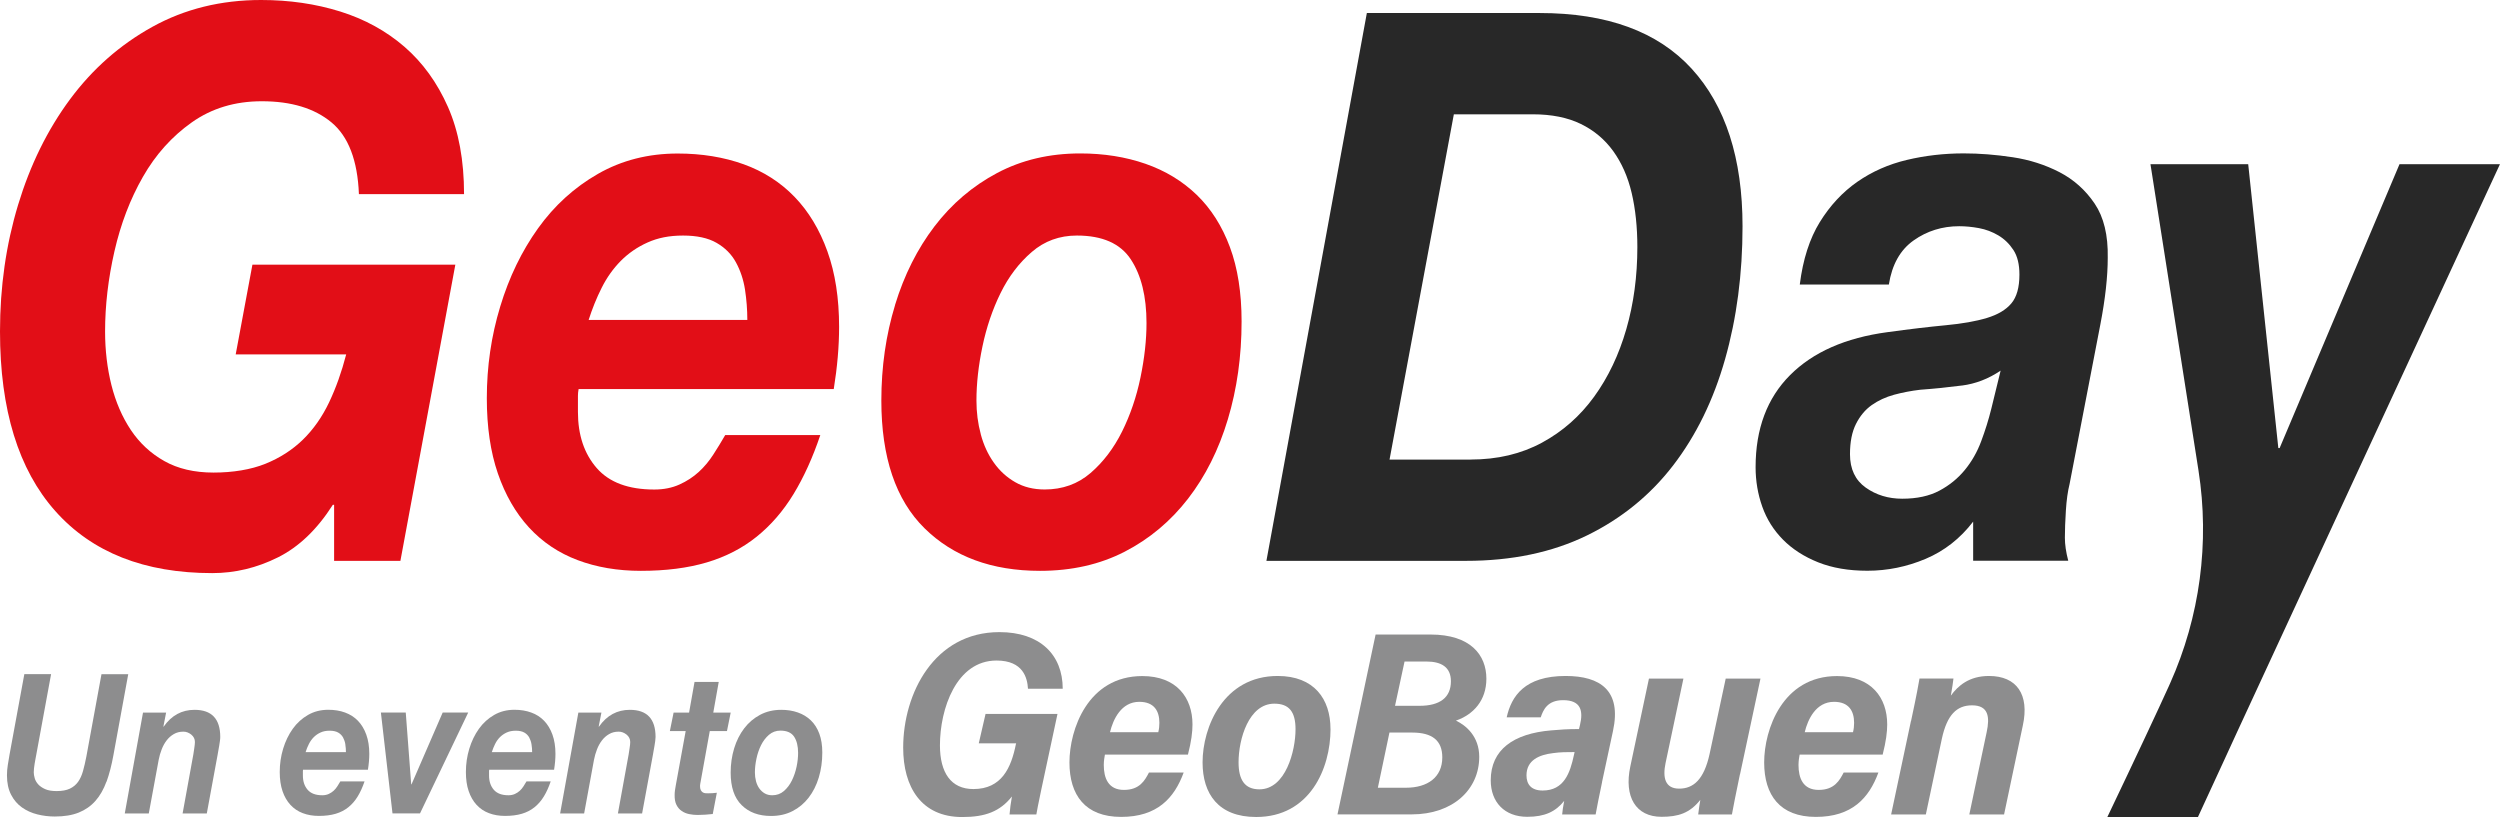
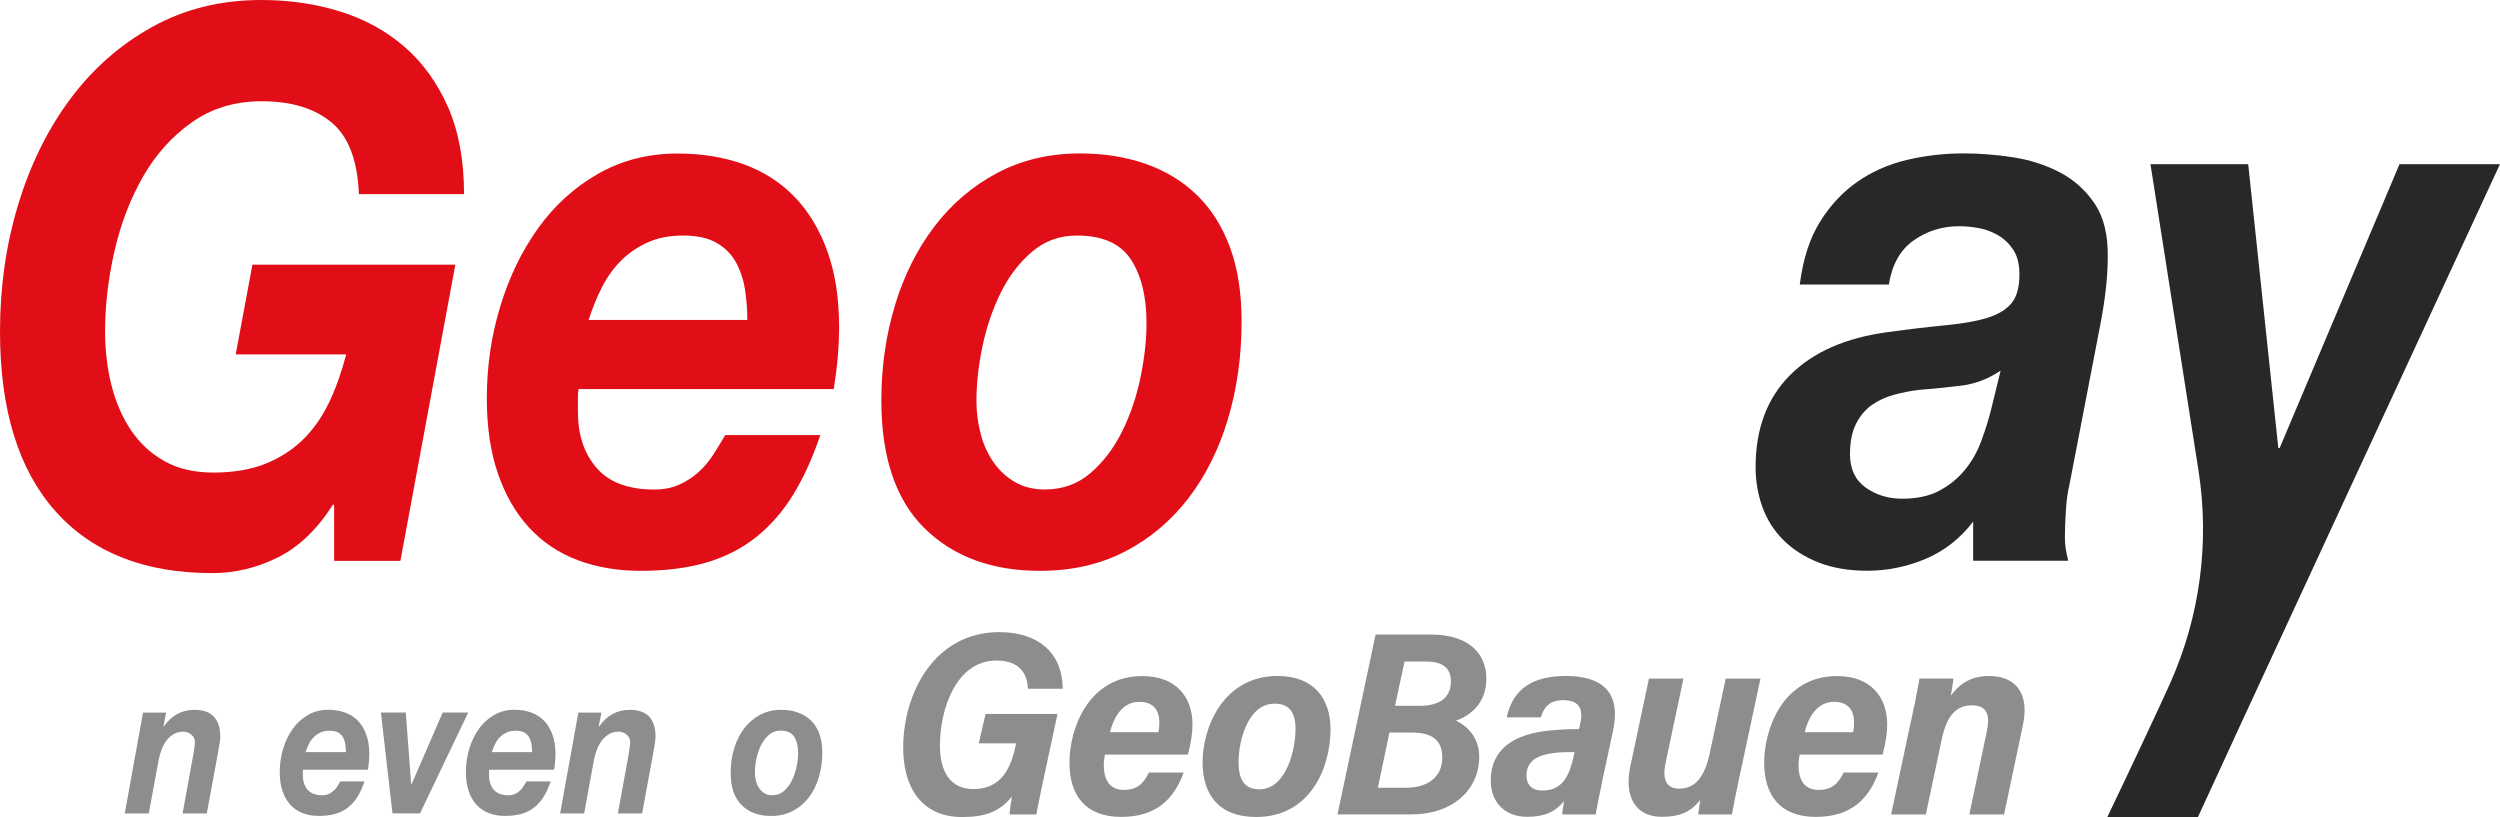
<svg xmlns="http://www.w3.org/2000/svg" id="Capa_2" data-name="Capa 2" viewBox="0 0 527.91 172.54">
  <defs>
    <style>
      .cls-1 {
        fill: #e20e17;
      }

      .cls-2 {
        fill: #8d8d8e;
      }

      .cls-3 {
        fill: #282828;
      }
    </style>
  </defs>
  <g id="Capa_1-2" data-name="Capa 1">
    <g>
      <path class="cls-1" d="M70.28,106.6c-3.3,5.18-7.16,8.89-11.6,11.1-4.43,2.21-9.05,3.32-13.86,3.32-14.33,0-25.38-4.37-33.16-13.12C3.89,99.15,0,86.51,0,69.99c0-9.4,1.27-18.31,3.82-26.73,2.55-8.42,6.2-15.85,10.96-22.28,4.76-6.42,10.56-11.53,17.39-15.31C39,1.89,46.66,0,55.15,0c5.94,0,11.5.81,16.69,2.43,5.18,1.62,9.71,4.11,13.57,7.45,3.86,3.35,6.93,7.59,9.19,12.72,2.26,5.13,3.39,11.26,3.39,18.39h-22.2c-.28-7.13-2.22-12.18-5.8-15.15-3.58-2.97-8.48-4.46-14.71-4.46-5.66,0-10.58,1.49-14.78,4.46-4.2,2.97-7.64,6.8-10.32,11.5-2.69,4.7-4.69,9.94-6.01,15.71-1.32,5.78-1.98,11.42-1.98,16.93,0,4,.45,7.78,1.34,11.34.9,3.56,2.26,6.72,4.1,9.48,1.84,2.75,4.19,4.94,7.07,6.56,2.87,1.62,6.34,2.43,10.39,2.43s7.89-.62,10.96-1.86c3.06-1.24,5.7-2.94,7.92-5.1,2.21-2.16,4.05-4.78,5.52-7.86,1.46-3.08,2.66-6.45,3.61-10.13h-23.33l3.53-18.95h42.85l-11.6,62.54h-14v-11.83h-.28Z" />
      <path class="cls-1" d="M122.04,83.6v3.4c0,4.86,1.32,8.8,3.96,11.83,2.64,3.03,6.69,4.54,12.16,4.54,1.98,0,3.75-.35,5.3-1.05,1.56-.7,2.92-1.59,4.1-2.67,1.18-1.08,2.21-2.32,3.11-3.73.9-1.4,1.72-2.75,2.47-4.05h20.08c-1.6,4.75-3.49,8.91-5.66,12.47-2.17,3.56-4.76,6.56-7.78,8.99-3.02,2.43-6.53,4.24-10.53,5.43-4.01,1.19-8.65,1.78-13.93,1.78-4.9,0-9.36-.76-13.36-2.27-4.01-1.51-7.42-3.81-10.25-6.88-2.83-3.08-5.02-6.89-6.58-11.42-1.56-4.54-2.33-9.83-2.33-15.88,0-6.7.94-13.15,2.83-19.36,1.88-6.21,4.55-11.72,7.99-16.52,3.44-4.8,7.66-8.64,12.66-11.5,5-2.86,10.61-4.29,16.83-4.29,5.09,0,9.73.76,13.93,2.27,4.19,1.51,7.78,3.81,10.75,6.89,2.97,3.08,5.28,6.91,6.93,11.5,1.65,4.59,2.47,9.91,2.47,15.96,0,4.11-.38,8.48-1.13,13.12h-53.88c-.1.54-.14,1.03-.14,1.46ZM157.32,61.16c-.33-2.11-.97-4.02-1.91-5.75-.94-1.73-2.31-3.1-4.1-4.13-1.79-1.03-4.15-1.54-7.07-1.54s-5.33.49-7.49,1.46c-2.17.97-4.05,2.27-5.66,3.89-1.6,1.62-2.95,3.51-4.03,5.67-1.09,2.16-2,4.43-2.76,6.8h33.51c0-2.16-.17-4.29-.49-6.4Z" />
      <path class="cls-1" d="M189,64.4c1.93-6.32,4.71-11.85,8.34-16.61,3.63-4.75,8.04-8.51,13.22-11.26,5.19-2.75,11.03-4.13,17.54-4.13,5,0,9.59.73,13.79,2.19,4.19,1.46,7.8,3.65,10.82,6.56,3.02,2.92,5.35,6.59,7,11.02,1.65,4.43,2.47,9.67,2.47,15.71,0,7.35-.97,14.23-2.9,20.66-1.93,6.43-4.74,12.02-8.41,16.77-3.68,4.75-8.13,8.48-13.36,11.18s-11.19,4.05-17.89,4.05c-10.18,0-18.31-3-24.39-8.99-6.08-5.99-9.12-14.99-9.12-26.97,0-7.13.97-13.85,2.9-20.17ZM207.1,91.7c.61,2.27,1.53,4.27,2.76,5.99,1.22,1.73,2.73,3.11,4.52,4.13,1.79,1.03,3.86,1.54,6.22,1.54,3.77,0,7-1.16,9.69-3.48,2.69-2.32,4.9-5.24,6.65-8.75,1.74-3.51,3.04-7.32,3.89-11.42.85-4.1,1.27-7.94,1.27-11.5,0-5.62-1.11-10.1-3.32-13.45-2.21-3.35-6.01-5.02-11.38-5.02-3.68,0-6.86,1.16-9.54,3.48-2.69,2.32-4.88,5.21-6.58,8.67-1.7,3.46-2.97,7.21-3.82,11.26-.85,4.05-1.27,7.86-1.27,11.42,0,2.49.3,4.86.92,7.13Z" />
    </g>
    <g>
      <path class="cls-2" d="M218.83,171.98h-5.65c.07-1.05.27-2.46.5-3.79-2.51,3.16-5.61,4.34-10.49,4.34-8.66,0-12.47-6.36-12.47-14.64,0-11.45,6.54-24.41,20.32-24.41,8.57,0,13.36,4.77,13.37,11.95h-7.34c-.13-2.2-.96-5.95-6.64-5.95-8.49,0-11.95,10.2-11.95,17.91,0,5.77,2.33,9.23,7.06,9.23,5.98,0,7.98-4.49,8.98-9.48l.06-.18h-7.9l1.43-6.2h15.19c-3.37,15.6-4.24,19.83-4.46,21.21Z" />
      <path class="cls-2" d="M233.32,159.33c-.08.48-.24,1.28-.24,2.21,0,2.73.92,5.26,4.26,5.26s4.42-2.03,5.28-3.67h7.33c-1.98,5.41-5.6,9.37-13.2,9.37s-10.92-4.6-10.92-11.51,3.86-18.23,15.39-18.23c7.23,0,10.59,4.57,10.59,10.21,0,1.58-.23,3.56-.96,6.38h-17.53ZM244.59,154.61c.17-.7.23-1.32.23-1.98,0-2.45-1.07-4.43-4.24-4.43-3.82,0-5.54,3.72-6.19,6.42h10.19Z" />
      <path class="cls-2" d="M280.96,153.92c0,8.42-4.42,18.6-15.7,18.6-7.99,0-11.32-4.89-11.32-11.53,0-7.41,4.38-18.25,15.87-18.25,7.68,0,11.14,4.87,11.14,11.18ZM261.54,160.97c0,3.69,1.29,5.71,4.4,5.71,5.54,0,7.63-8.11,7.63-12.68,0-3.71-1.37-5.41-4.48-5.41-5.38,0-7.55,7.45-7.55,12.38Z" />
      <path class="cls-2" d="M290.47,133.99h11.61c8.44,0,11.79,4.32,11.79,9.33,0,4.58-2.73,7.57-6.43,8.85,2.1.99,4.92,3.31,4.92,7.65,0,6.87-5.52,12.15-14.28,12.15h-15.65l8.05-37.99ZM290.95,166.34h5.94c4.57,0,7.67-2.21,7.67-6.41,0-3.55-2.11-5.24-6.35-5.24h-4.81l-2.45,11.66ZM299.77,149.04c4.26,0,6.61-1.73,6.61-5.18,0-3-2.04-4.17-5.17-4.17h-4.62l-2.01,9.35h5.19Z" />
      <path class="cls-2" d="M338.3,165.16c-.58,2.82-1.14,5.49-1.36,6.82h-7.07c.07-.78.19-1.6.43-2.86-1.81,2.27-4.09,3.36-7.8,3.36-4.8,0-7.71-3.1-7.71-7.7,0-6.48,4.8-9.88,12.76-10.55,1.94-.17,3.4-.28,5.88-.28l.2-.83c.73-3.02.22-5.27-3.56-5.27-3.34,0-4.21,2.1-4.72,3.62h-7.19c1-4.49,3.82-8.73,12.44-8.73,7.35,0,11.85,3.09,10.01,11.6l-2.32,10.81ZM332.5,158.81c-1.6,0-2.98,0-4.54.22-2.93.35-5.62,1.48-5.62,4.7,0,1.86.97,3.2,3.41,3.2,4.53,0,5.8-3.73,6.61-7.51l.14-.62Z" />
      <path class="cls-2" d="M367.41,163.51c-.86,4.13-1.42,6.95-1.69,8.47h-7.12c.11-.92.3-2.3.45-3.09-2.23,2.83-4.67,3.59-8.2,3.59-5.42,0-7.96-4.22-6.58-10.66l3.93-18.53h7.28l-3.77,17.82c-.65,3.1-.11,5.42,2.87,5.42s5.23-1.87,6.42-7.3l3.41-15.94h7.34l-4.32,20.22Z" />
      <path class="cls-2" d="M380.02,159.33c-.08.48-.24,1.28-.24,2.21,0,2.73.92,5.26,4.26,5.26s4.42-2.03,5.28-3.67h7.33c-1.98,5.41-5.6,9.37-13.2,9.37s-10.92-4.6-10.92-11.51,3.86-18.23,15.39-18.23c7.23,0,10.59,4.57,10.59,10.21,0,1.58-.24,3.56-.96,6.38h-17.54ZM391.29,154.61c.17-.7.23-1.32.23-1.98,0-2.45-1.08-4.43-4.24-4.43-3.83,0-5.54,3.72-6.19,6.42h10.19Z" />
      <path class="cls-2" d="M403.55,152.23c1.27-5.92,1.56-7.71,1.78-8.95h7.17c-.07.61-.26,2.03-.55,3.61,1.5-2.07,3.85-4.15,8.05-4.15,5.88,0,8.57,3.93,7.15,10.45l-3.96,18.79h-7.34l3.66-17.36c.69-3.2.42-5.68-3.09-5.68-3.21,0-5.27,1.98-6.37,7.06l-3.38,15.98h-7.33l4.19-19.75Z" />
-       <path class="cls-2" d="M22.48,165.05c-.59,1.62-1.36,2.97-2.32,4.06-.96,1.09-2.14,1.91-3.52,2.47-1.39.56-3.08.84-5.07.84-1.25,0-2.48-.15-3.68-.45-1.21-.3-2.29-.79-3.24-1.46-.95-.67-1.72-1.56-2.3-2.68s-.88-2.48-.88-4.1c0-.74.06-1.48.18-2.2s.24-1.45.36-2.16l3.13-17.02h5.65l-3.13,17.02c-.05.25-.1.53-.16.85-.06.31-.12.65-.18,1.01-.06.36-.11.69-.14,1.01-.04.32-.05.6-.05.85,0,.36.07.77.2,1.24.13.47.38.9.74,1.3.36.4.85.73,1.47,1.01s1.43.41,2.41.41c1.15,0,2.08-.17,2.8-.51.72-.34,1.3-.83,1.74-1.44.44-.62.79-1.38,1.04-2.29.25-.9.49-1.91.7-3.01l3.2-17.43h5.65l-3.13,17.1c-.38,2.11-.87,3.98-1.45,5.6Z" />
      <path class="cls-2" d="M35.08,150.46l-.58,2.97h.07c1.65-2.36,3.82-3.54,6.51-3.54,3.62,0,5.43,1.91,5.43,5.73,0,.22-.02.5-.07.85-.05.34-.1.69-.16,1.05-.06.36-.12.69-.18,1.01-.06.32-.1.57-.13.76l-2.3,12.48h-5.11l2.27-12.48c.05-.33.11-.77.2-1.32.08-.55.13-.97.13-1.28,0-.63-.26-1.15-.77-1.57-.51-.41-1.07-.62-1.67-.62-.77,0-1.44.17-2.03.52-.59.34-1.09.79-1.51,1.34-.42.55-.77,1.18-1.04,1.89-.28.72-.49,1.44-.63,2.19l-2.09,11.33h-5.07l3.85-21.3h4.89Z" />
      <path class="cls-2" d="M63.96,162.91v.86c0,1.24.34,2.24,1.01,3.01.67.77,1.7,1.15,3.09,1.15.5,0,.95-.09,1.35-.27.39-.18.74-.41,1.04-.68.3-.27.56-.59.79-.95.23-.36.44-.7.63-1.03h5.11c-.41,1.21-.89,2.27-1.44,3.17-.55.91-1.21,1.67-1.98,2.29-.77.62-1.66,1.08-2.68,1.38-1.02.3-2.2.45-3.54.45-1.25,0-2.38-.19-3.4-.58-1.02-.38-1.89-.97-2.61-1.75-.72-.78-1.28-1.75-1.67-2.9-.39-1.15-.59-2.5-.59-4.04,0-1.7.24-3.34.72-4.92.48-1.58,1.16-2.98,2.03-4.2s1.95-2.2,3.22-2.93c1.27-.73,2.7-1.09,4.28-1.09,1.29,0,2.48.19,3.54.58s1.98.97,2.73,1.75,1.34,1.76,1.76,2.93.63,2.52.63,4.06c0,1.04-.1,2.16-.29,3.34h-13.7c-.02.14-.04.26-.04.37ZM72.93,157.2c-.08-.54-.25-1.02-.48-1.46-.24-.44-.59-.79-1.04-1.05-.46-.26-1.05-.39-1.8-.39s-1.36.12-1.91.37c-.55.25-1.03.58-1.44.99-.41.41-.75.89-1.03,1.44-.28.55-.51,1.13-.7,1.73h8.52c0-.55-.04-1.09-.13-1.63Z" />
      <path class="cls-2" d="M82.88,171.76l-2.45-21.3h5.25l1.15,15.16h.07l6.58-15.16h5.39l-10.18,21.3h-5.83Z" />
      <path class="cls-2" d="M103.27,162.91v.86c0,1.24.34,2.24,1.01,3.01.67.77,1.7,1.15,3.09,1.15.5,0,.95-.09,1.35-.27.4-.18.74-.41,1.04-.68.3-.27.56-.59.79-.95.23-.36.44-.7.63-1.03h5.11c-.41,1.21-.89,2.27-1.44,3.17-.55.91-1.21,1.67-1.98,2.29-.77.62-1.66,1.08-2.68,1.38-1.02.3-2.2.45-3.54.45-1.25,0-2.38-.19-3.4-.58-1.02-.38-1.89-.97-2.61-1.75-.72-.78-1.28-1.75-1.67-2.9-.4-1.15-.59-2.5-.59-4.04,0-1.7.24-3.34.72-4.92.48-1.58,1.16-2.98,2.03-4.2.87-1.22,1.95-2.2,3.22-2.93,1.27-.73,2.7-1.09,4.28-1.09,1.3,0,2.48.19,3.54.58,1.07.38,1.98.97,2.73,1.75.75.78,1.34,1.76,1.76,2.93s.63,2.52.63,4.06c0,1.04-.1,2.16-.29,3.34h-13.7c-.03.14-.04.26-.04.37ZM112.24,157.2c-.08-.54-.25-1.02-.48-1.46-.24-.44-.59-.79-1.04-1.05-.46-.26-1.06-.39-1.8-.39s-1.35.12-1.91.37c-.55.25-1.03.58-1.44.99s-.75.89-1.02,1.44-.51,1.13-.7,1.73h8.52c0-.55-.04-1.09-.13-1.63Z" />
      <path class="cls-2" d="M127,150.46l-.58,2.97h.07c1.65-2.36,3.82-3.54,6.51-3.54,3.62,0,5.43,1.91,5.43,5.73,0,.22-.03.5-.07.85-.05.34-.1.69-.16,1.05-.06.36-.12.69-.18,1.01-.06.32-.1.57-.13.76l-2.3,12.48h-5.11l2.27-12.48c.05-.33.11-.77.2-1.32s.13-.97.13-1.28c0-.63-.26-1.15-.77-1.57-.52-.41-1.07-.62-1.67-.62-.77,0-1.44.17-2.03.52-.59.34-1.09.79-1.51,1.34-.42.55-.77,1.18-1.04,1.89-.28.72-.48,1.44-.63,2.19l-2.08,11.33h-5.07l3.85-21.3h4.89Z" />
-       <path class="cls-2" d="M154.3,150.46l-.79,3.91h-3.63l-1.91,10.59c-.05.22-.08.42-.11.6-.02.18-.04.31-.04.39,0,.38.05.68.16.89.11.21.25.36.41.47.17.11.35.17.56.19.2.01.4.02.59.02.62,0,1.23-.04,1.83-.12l-.86,4.49c-.53.05-1.06.1-1.58.14-.53.04-1.07.06-1.62.06-.6,0-1.19-.06-1.78-.18-.59-.12-1.11-.34-1.58-.66-.47-.32-.84-.75-1.11-1.3-.28-.55-.4-1.26-.38-2.14,0-.28.02-.58.07-.93.05-.34.11-.71.18-1.09l2.08-11.41h-3.34l.79-3.91h3.27l1.15-6.47h5.11l-1.15,6.47h3.67Z" />
      <path class="cls-2" d="M155.03,158.02c.49-1.61,1.2-3.01,2.12-4.22.92-1.21,2.04-2.16,3.36-2.86,1.32-.7,2.8-1.05,4.46-1.05,1.27,0,2.44.18,3.51.56,1.07.37,1.98.93,2.75,1.67.77.74,1.36,1.68,1.78,2.8.42,1.13.63,2.46.63,4,0,1.87-.25,3.62-.74,5.25-.49,1.63-1.21,3.06-2.14,4.26-.93,1.21-2.07,2.16-3.4,2.84-1.33.69-2.85,1.03-4.55,1.03-2.59,0-4.66-.76-6.2-2.29-1.55-1.52-2.32-3.81-2.32-6.86,0-1.81.25-3.52.74-5.13ZM159.64,164.97c.16.58.39,1.09.7,1.52.31.44.7.79,1.15,1.05.45.26.98.39,1.58.39.96,0,1.78-.3,2.46-.89.68-.59,1.25-1.33,1.69-2.23s.77-1.86.99-2.91c.22-1.04.32-2.02.32-2.92,0-1.43-.28-2.57-.84-3.42-.56-.85-1.53-1.28-2.89-1.28-.94,0-1.74.3-2.43.89-.68.59-1.24,1.33-1.67,2.2-.43.88-.76,1.83-.97,2.86-.22,1.03-.32,2-.32,2.91,0,.63.08,1.24.23,1.81Z" />
    </g>
    <g>
-       <path class="cls-3" d="M325.11,2.75c14.23,0,24.93,3.92,32.1,11.75,7.16,7.83,10.75,18.93,10.75,33.29,0,10.04-1.23,19.39-3.68,28.03-2.45,8.64-6.11,16.12-10.96,22.44-4.86,6.32-10.94,11.26-18.24,14.82-7.31,3.56-15.82,5.35-25.52,5.35h-42.14L288.63,2.75h36.48ZM310.54,97.04c5.66,0,10.68-1.19,15.06-3.56,4.38-2.37,8.06-5.62,11.03-9.72,2.97-4.1,5.23-8.85,6.79-14.26,1.56-5.4,2.33-11.18,2.33-17.33,0-4.21-.4-8.02-1.2-11.42-.8-3.4-2.1-6.34-3.89-8.83-1.79-2.48-4.08-4.4-6.86-5.75-2.78-1.35-6.15-2.03-10.11-2.03h-16.69l-13.58,72.91h17.11Z" />
      <path class="cls-3" d="M384.28,46.9c2.17-3.51,4.81-6.34,7.92-8.51,3.11-2.16,6.6-3.7,10.46-4.62,3.87-.92,7.87-1.38,12.02-1.38,3.3,0,6.74.27,10.32.81,3.58.54,6.88,1.6,9.9,3.16,3.02,1.57,5.49,3.78,7.42,6.64,1.93,2.86,2.85,6.67,2.76,11.42,0,4-.52,8.7-1.56,14.09l-6.5,33.7c-.38,1.51-.64,3.38-.78,5.59-.14,2.22-.21,4.13-.21,5.75,0,1.41.23,3.03.71,4.86h-20.08v-8.26c-2.73,3.56-6.08,6.19-10.04,7.86-3.96,1.67-8.06,2.51-12.3,2.51-3.96,0-7.42-.59-10.39-1.78-2.97-1.19-5.44-2.78-7.42-4.78-1.98-2-3.44-4.32-4.38-6.97-.94-2.65-1.41-5.43-1.41-8.34,0-8.1,2.43-14.58,7.28-19.44,4.85-4.86,11.71-7.88,20.57-9.07,4.71-.65,8.81-1.13,12.3-1.46s6.39-.84,8.7-1.54c2.31-.7,4.03-1.73,5.16-3.08,1.13-1.35,1.7-3.37,1.7-6.08,0-2.16-.42-3.89-1.27-5.19-.85-1.3-1.91-2.32-3.18-3.08-1.27-.75-2.64-1.27-4.1-1.54-1.46-.27-2.85-.4-4.17-.4-3.58,0-6.79,1-9.62,3-2.83,2-4.57,5.1-5.23,9.31h-18.81c.66-5.29,2.07-9.69,4.24-13.2ZM414.26,81.41c-2.92.38-5.85.68-8.77.89-1.89.22-3.72.57-5.51,1.05-1.79.49-3.37,1.22-4.74,2.19-1.37.97-2.48,2.3-3.32,3.97-.85,1.68-1.27,3.81-1.27,6.4,0,3.13,1.11,5.48,3.32,7.05,2.21,1.57,4.78,2.35,7.71,2.35,3.11,0,5.73-.57,7.85-1.7,2.12-1.13,3.91-2.59,5.37-4.37,1.46-1.78,2.62-3.81,3.46-6.08.85-2.27,1.56-4.54,2.12-6.8l1.98-8.1c-2.55,1.73-5.28,2.78-8.2,3.16Z" />
      <path class="cls-3" d="M457.94,144.98c-1.92,4.27-7.17,15.47-12.95,27.56h19.13c4.5-9.69,7.74-16.82,8.27-17.95l55.51-119.92h-21.21l-25.31,59.94h-.28l-6.36-59.94h-20.64l10.14,64.67c2.39,15.26.31,30.88-6,44.97-.1.22-.2.44-.3.67Z" />
    </g>
  </g>
</svg>